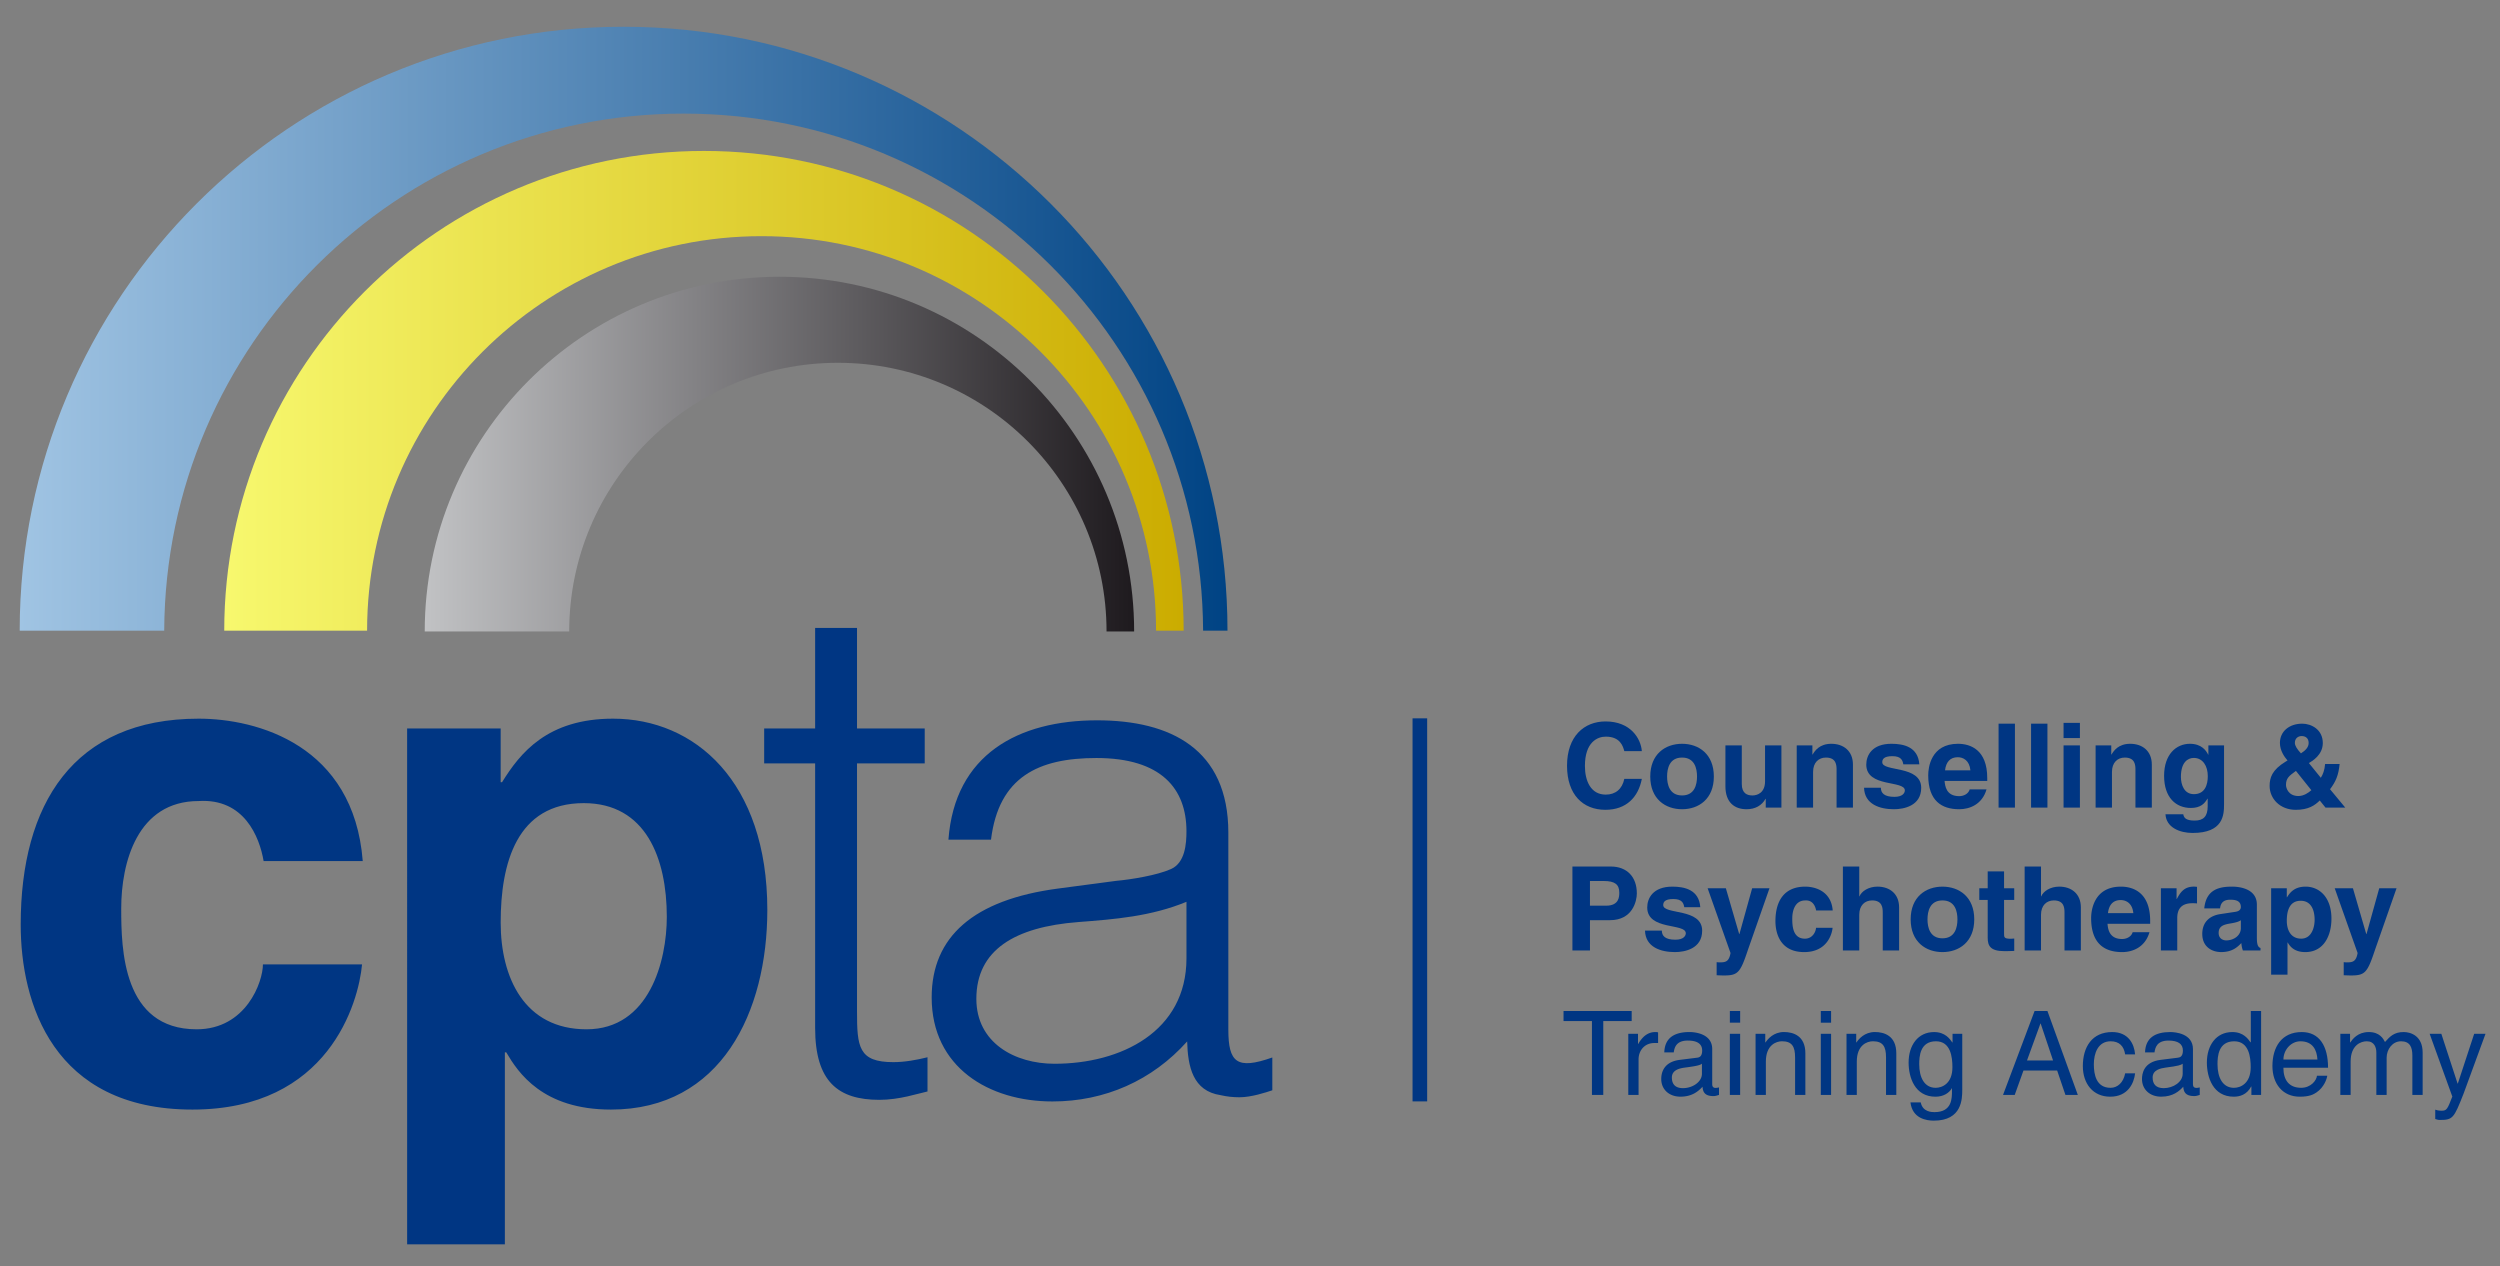
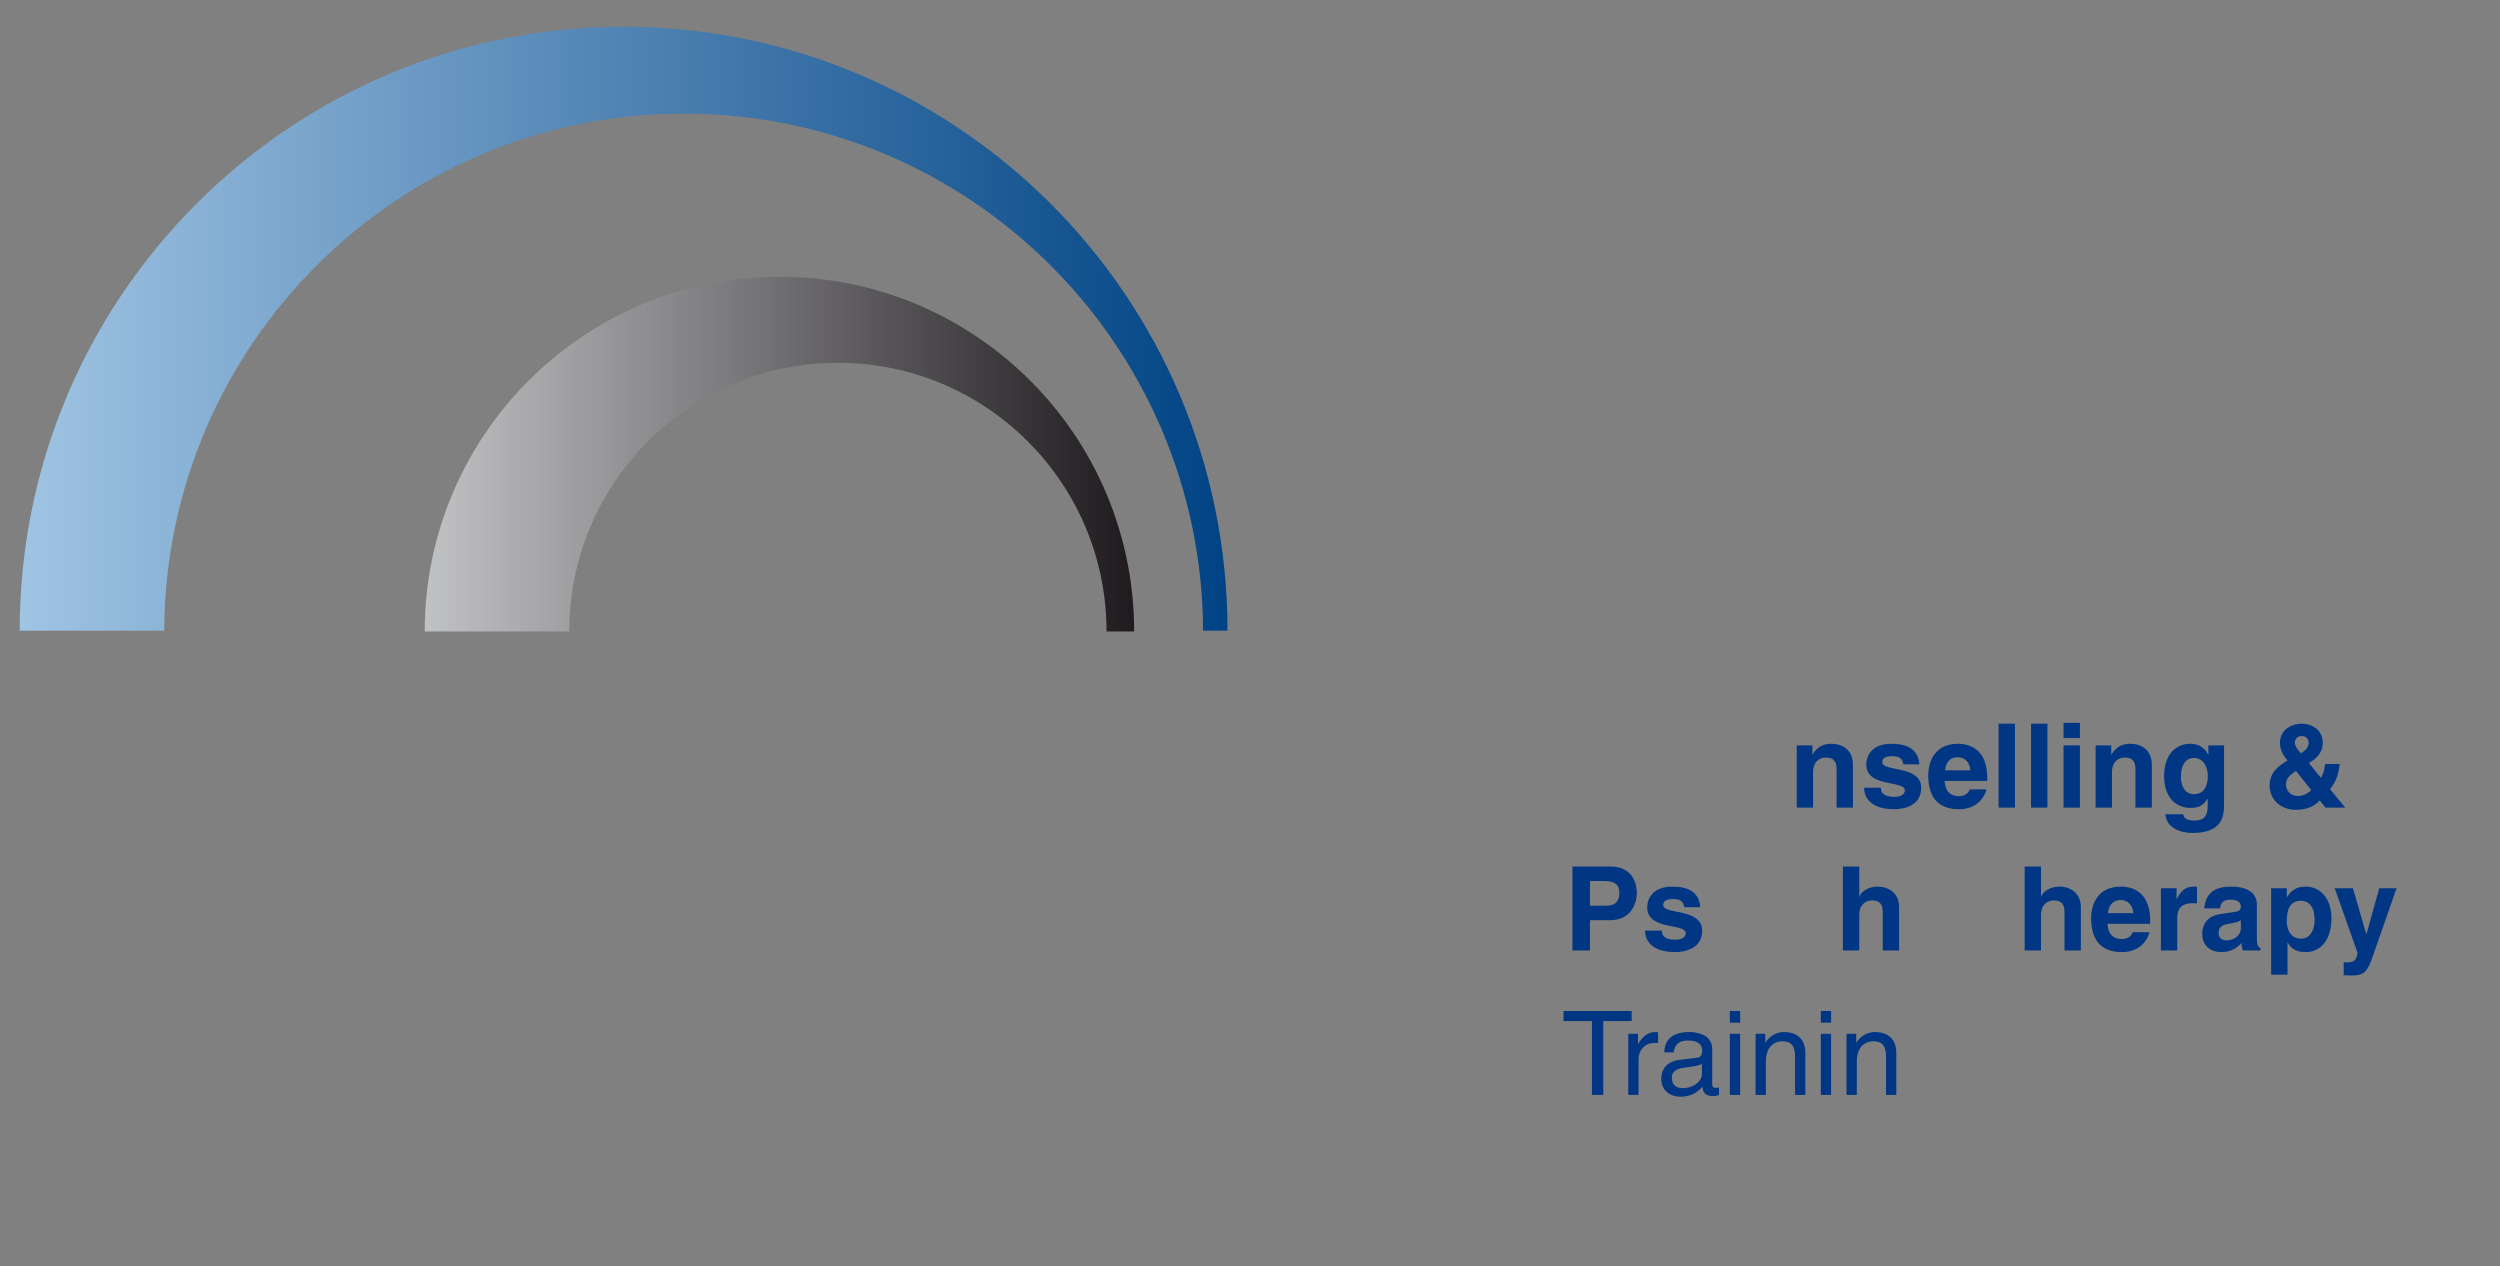
<svg xmlns="http://www.w3.org/2000/svg" xmlns:xlink="http://www.w3.org/1999/xlink" viewBox="0 0 1540 780">
  <rect x="0" y="0" width="1540" height="780" fill="#808080" stroke="none" />
  <linearGradient id="A" gradientUnits="userSpaceOnUse" x1="12.134" y1="202.481" x2="756.134" y2="202.481">
    <stop offset="0" stop-color="#a0c4e3" />
    <stop offset="1" stop-color="#004384" />
  </linearGradient>
  <path d="M421.13 69.98c176.23 0 319.17 142.46 319.98 318.5h15.02c0-205.45-166.55-372-372-372s-372 166.55-372 372h89.02c.81-176.04 143.75-318.5 319.98-318.5z" fill="url(#A)" />
  <linearGradient id="B" gradientUnits="userSpaceOnUse" x1="138.134" y1="240.731" x2="729.134" y2="240.731">
    <stop offset="0" stop-color="#f7f86e" />
    <stop offset="1" stop-color="#cbac00" />
  </linearGradient>
-   <path d="M433.63 92.98c-163.2 0-295.5 132.3-295.5 295.5h88c0-134.21 108.79-243 243-243s243 108.79 243 243h17c0-163.2-132.3-295.5-295.5-295.5z" fill="url(#B)" />
  <linearGradient id="C" gradientUnits="userSpaceOnUse" x1="261.634" y1="279.731" x2="698.634" y2="279.731">
    <stop offset="0" stop-color="#c1c2c4" />
    <stop offset="1" stop-color="#1e1a1e" />
  </linearGradient>
  <path d="M480.13 170.48c-120.67 0-218.5 97.83-218.5 218.5h89c0-91.4 74.1-165.5 165.5-165.5s165.5 74.1 165.5 165.5h17c0-120.67-97.82-218.5-218.5-218.5z" fill="url(#C)" />
  <g fill="#003683">
-     <path d="M1000.58 462.7c-.86-3.1-2.52-8.93-11.45-8.93-5.18 0-12.82 3.46-12.82 18.07 0 9.29 3.67 17.64 12.82 17.64 5.98 0 10.15-3.38 11.45-9.72h10.8c-2.16 11.23-9.5 19.08-22.47 19.08-13.75 0-23.62-9.29-23.62-27.15 0-18.07 10.44-27.29 23.76-27.29 15.48 0 21.75 10.66 22.32 18.29h-10.79zm35.57 35.79c-10.3 0-19.59-6.34-19.59-20.16s9.29-20.16 19.59-20.16 19.58 6.34 19.58 20.16c.01 13.82-9.28 20.16-19.58 20.16zm0-31.83c-7.78 0-9.22 6.77-9.22 11.66s1.44 11.67 9.22 11.67 9.22-6.77 9.22-11.67-1.44-11.66-9.22-11.66zm61.2 30.82h-9.65v-5.4h-.14c-2.3 4.1-6.34 6.41-11.67 6.41-7.56 0-13.03-4.32-13.03-14.11v-25.2h10.08v23.76c0 5.9 3.46 7.06 6.55 7.06 3.31 0 7.78-1.87 7.78-8.71v-22.11h10.08v38.3z" />
    <use xlink:href="#E" />
    <use xlink:href="#F" />
    <path d="M1223.71 486.25c-2.66 9.22-10.3 12.24-16.85 12.24-10.8 0-19.08-5.18-19.08-20.95 0-4.61 1.58-19.37 18.36-19.37 7.56 0 18 3.6 18 21.1v1.8h-26.28c.29 2.88.86 9.36 9 9.36 2.81 0 5.69-1.44 6.48-4.18h10.37zm-9.94-11.74c-.58-6.19-4.54-8.06-7.78-8.06-4.75 0-7.27 3.03-7.85 8.06h15.63zm27.43 22.97h-10.08v-51.7h10.08v51.7zm20.02 0h-10.08v-51.7h10.08v51.7zm20.01-42.84h-10.08v-9.36h10.08v9.36zm0 4.53v38.31h-10.08v-38.31h10.08z" />
    <use xlink:href="#E" x="184.11" />
    <path d="M1370.01 459.17v36.29c0 6.62-.5 17.64-19.37 17.64-7.92 0-16.27-3.38-16.71-11.52h10.95c.43 1.94 1.22 3.89 7.06 3.89 5.4 0 7.99-2.59 7.99-8.78v-4.61l-.14-.14c-1.66 2.95-4.18 5.76-10.22 5.76-9.22 0-16.49-6.41-16.49-19.8 0-13.25 7.49-19.73 15.91-19.73 7.13 0 10.01 4.18 11.23 6.7h.14v-5.69h9.65zm-18.58 30.03c6.84 0 8.57-5.83 8.57-11.09 0-6.19-3.02-11.23-8.64-11.23-3.74 0-7.92 2.74-7.92 11.67 0 4.89 2.02 10.65 7.99 10.65zm93.25 8.28h-12.17l-3.53-4.39c-3.02 3.02-6.99 5.76-14.76 5.76-9.86 0-16.13-6.99-16.13-14.69 0-4.97 1.37-9.86 9.94-15.05l1.08-.65c-2.16-2.45-4.68-6.34-4.68-10.8 0-7.06 5.69-11.88 13.75-11.88 5.69 0 12.67 3.67 12.67 11.95 0 7.27-6.48 11.09-8.57 12.31l7.34 9.07c1.3-2.02 2.3-4.54 2.66-8.5h8.93c-.65 6.99-2.45 11.02-5.91 15.55l9.38 11.32zm-30.39-22.61c-4.25 3.1-6.12 4.54-6.12 8.64 0 2.02 1.58 6.84 7.63 6.84 3.31 0 6.26-2.02 7.99-3.6l-9.5-11.88zm3.53-21.46c-2.23 0-4.18 1.44-4.18 4.18 0 1.73 1.3 3.82 3.74 6.48 2.74-1.73 4.75-3.74 4.75-6.41.01-2.88-1.86-4.25-4.31-4.25zM979.41 585.48h-10.8v-51.7h23.62c10.01 0 16.06 6.41 16.06 16.56 0 4.68-2.59 16.49-16.49 16.49h-12.38v18.65zm10.01-27.58c8.06 0 8.06-5.76 8.06-8.07 0-5.04-2.81-7.13-9.5-7.13h-8.57v15.19h10.01z" />
    <use xlink:href="#F" x="-134.93" y="88" />
-     <path d="M1076.82 584.83c-4.75 14.19-6.05 16.06-14.83 16.06-1.37 0-3.1-.07-4.54-.14v-8.07a12.2 12.2 0 0 0 1.94.14c3.67 0 5.69-.5 6.62-5.76l-14.11-39.89h11.23l8.21 28.23h.14l7.85-28.23H1090l-13.18 37.66zm52.06-13.32c-.36 3.96-3.46 14.98-17.5 14.98-14.4 0-17.71-11.02-17.71-19.08 0-12.39 5.4-21.24 18.36-21.24 6.05 0 15.99 2.74 16.92 14.69h-10.22c-.43-2.52-2.02-6.48-6.7-6.19-6.34 0-7.99 6.34-7.99 11.09 0 4.18.14 12.46 7.78 12.46 5.11 0 6.84-4.9 6.84-6.7h10.22z" />
    <use xlink:href="#G" />
-     <path d="M1196.56 586.49c-10.3 0-19.59-6.34-19.59-20.16s9.29-20.16 19.59-20.16 19.58 6.34 19.58 20.16-9.28 20.16-19.58 20.16zm0-31.83c-7.78 0-9.22 6.77-9.22 11.67s1.44 11.67 9.22 11.67 9.22-6.77 9.22-11.67-1.44-11.67-9.22-11.67zm37.94-7.49h6.26v7.2h-6.26v20.81c0 2.23.07 3.1 4.18 3.1.65 0 1.37-.07 2.09-.14v7.63l-4.75.14h-1.3c-8.71 0-10.3-3.31-10.3-8.28v-23.26h-5.18v-7.2h5.18V536.8h10.08v10.37z" />
    <use xlink:href="#G" x="111.96" />
    <path d="M1324.07 574.25c-2.66 9.22-10.3 12.24-16.85 12.24-10.8 0-19.08-5.18-19.08-20.95 0-4.61 1.58-19.37 18.36-19.37 7.56 0 18 3.6 18 21.1v1.8h-26.28c.29 2.88.86 9.36 9 9.36 2.81 0 5.69-1.44 6.48-4.18h10.37zm-9.94-11.74c-.58-6.19-4.54-8.07-7.78-8.07-4.75 0-7.27 3.02-7.85 8.07h15.63zm16.99-15.34h9.65v6.62h.14c2.09-3.89 4.39-7.63 10.51-7.63.65 0 1.3.07 1.94.14v10.23c-.86-.14-1.94-.14-2.88-.14-7.85 0-9.29 4.9-9.29 9.15v19.95h-10.08v-38.32zm59.12 30.82c0 4.54 1.01 5.54 2.23 5.98v1.51h-10.87c-.58-1.8-.72-2.38-.94-4.54-2.3 2.38-5.54 5.54-12.39 5.54-5.76 0-11.67-3.24-11.67-11.16 0-7.49 4.75-11.3 11.16-12.24l9.07-1.37c1.58-.22 3.53-.86 3.53-3.02 0-4.25-4.03-4.46-6.62-4.46-5.04 0-5.9 3.1-6.19 5.33h-9.72c1.15-11.74 9.29-13.39 17.14-13.39 5.4 0 15.26 1.66 15.26 11.09v20.73zm-9.87-11.16c-1.01.79-2.67 1.44-6.84 2.09-3.74.65-6.84 1.58-6.84 5.76 0 3.53 2.74 4.61 4.68 4.61 4.46 0 9-2.88 9-7.56v-4.9zm28.3-14.11h.14c1.87-3.02 4.68-6.55 11.45-6.55 8.42 0 15.91 6.48 15.91 19.73 0 10.51-4.75 20.59-16.13 20.59-7.06 0-9.58-3.82-10.8-5.9h-.14v19.8h-10.08v-53.21h9.65v5.54zm8.86 25.49c6.48 0 8.28-7.06 8.28-11.59 0-6.05-2.16-11.74-8.57-11.74-6.91 0-8.57 6.19-8.57 12.31 0 5.69 2.45 11.02 8.86 11.02zm45.57 6.62c-4.75 14.19-6.05 16.06-14.83 16.06-1.37 0-3.1-.07-4.54-.14v-8.07a12.2 12.2 0 0 0 1.94.14c3.67 0 5.69-.5 6.62-5.76l-14.11-39.89h11.23l8.21 28.23h.14l7.85-28.23h10.66l-13.17 37.66zm-499.96 37.95h41.98v6.19h-17.5v45.51h-6.98v-45.51h-17.5v-6.19zm46.23 51.7h-6.34v-37.66h5.98v6.26h.14c2.52-4.39 5.83-7.34 10.58-7.34.79 0 1.15.07 1.66.22v6.55h-2.38c-5.91 0-9.65 4.61-9.65 10.08v21.89zm15.84-26.21c.29-9 6.26-12.53 15.55-12.53 3.02 0 13.97.86 13.97 10.51v21.67c0 1.58.79 2.23 2.09 2.23.58 0 1.37-.14 2.09-.29v4.61c-1.08.29-2.02.72-3.46.72-5.62 0-6.48-2.88-6.7-5.76-2.45 2.66-6.26 6.12-13.61 6.12-6.91 0-11.81-4.39-11.81-10.87 0-3.17.94-10.51 11.45-11.81l10.44-1.3c1.51-.14 3.31-.72 3.31-4.46 0-3.96-2.88-6.12-8.86-6.12-7.2 0-8.21 4.39-8.64 7.27h-5.82zm23.18 6.98c-1.01.79-2.59 1.37-10.44 2.38-3.1.43-8.07 1.37-8.07 6.12 0 4.1 2.09 6.55 6.84 6.55 5.9 0 11.67-3.82 11.67-8.86v-6.19zm17.21-25.27v-7.2h6.34v7.2h-6.34zm6.33 44.5h-6.34v-37.66h6.34v37.66z" />
    <use xlink:href="#H" />
    <path d="M1121.61 629.98v-7.2h6.34v7.2h-6.34zm6.34 44.5h-6.34v-37.66h6.34v37.66z" />
    <use xlink:href="#H" x="56.02" />
-     <path d="M1208.74 671.38c0 5.4-.07 18.94-17.5 18.94-4.46 0-13.18-1.22-14.4-11.23h6.34c1.15 5.98 6.98 5.98 8.5 5.98 10.95 0 10.73-8.79 10.73-13.25v-1.58h-.14v.29c-1.66 2.66-4.97 5.04-10.01 5.04-12.82 0-16.56-12.03-16.56-21.03 0-10.58 5.69-18.79 15.7-18.79 6.84 0 9.72 4.25 11.23 6.41h.14v-5.33h5.98v34.55zm-16.35-1.29c4.03 0 10.3-2.66 10.3-12.67 0-6.12-1.01-15.99-10.15-15.99-9.79 0-10.3 9.29-10.3 14.11 0 8.28 3.24 14.55 10.15 14.55zm54.07-10.66l-5.4 15.05h-7.2l19.44-51.7h7.92l18.72 51.7h-7.63l-5.11-15.05h-20.74zm18.22-6.19l-7.63-22.75h-.14l-8.28 22.75h16.05zm44.42-3.75c-.79-5.04-3.6-8.06-8.93-8.06-7.85 0-10.37 7.49-10.37 14.19 0 6.48 1.58 14.47 10.3 14.47 4.25 0 7.92-3.17 9-8.93h6.12c-.65 5.98-4.32 14.4-15.34 14.4-10.58 0-16.85-7.99-16.85-18.87 0-11.67 5.62-20.95 18.07-20.95 9.87 0 13.61 7.2 14.11 13.75h-6.11zm12.24-1.22c.29-9 6.26-12.53 15.55-12.53 3.02 0 13.97.86 13.97 10.51v21.67c0 1.58.79 2.23 2.09 2.23.58 0 1.37-.14 2.09-.29v4.61c-1.08.29-2.02.72-3.46.72-5.62 0-6.48-2.88-6.7-5.76-2.45 2.66-6.26 6.12-13.61 6.12-6.91 0-11.81-4.39-11.81-10.87 0-3.17.94-10.51 11.45-11.81l10.44-1.3c1.51-.14 3.31-.72 3.31-4.46 0-3.96-2.88-6.12-8.86-6.12-7.2 0-8.21 4.39-8.64 7.27h-5.82zm23.19 6.98c-1.01.79-2.59 1.37-10.44 2.38-3.1.43-8.07 1.37-8.07 6.12 0 4.1 2.09 6.55 6.84 6.55 5.9 0 11.67-3.82 11.67-8.86v-6.19zm48.31 19.23h-5.98v-5.18h-.14c-2.74 5.11-7.06 6.26-10.73 6.26-12.82 0-16.56-12.03-16.56-21.03 0-10.58 5.69-18.79 15.7-18.79 6.84 0 9.72 4.25 11.23 6.41l.14-.5v-18.87h6.34v51.7zm-16.71-4.39c4.03 0 10.3-2.66 10.3-12.67 0-6.12-1.01-15.99-10.15-15.99-9.79 0-10.3 9.29-10.3 14.11 0 8.28 3.24 14.55 10.15 14.55zm57.46-7.42c-.22 1.8-1.94 7.13-6.7 10.3-1.73 1.15-4.18 2.59-10.23 2.59-10.58 0-16.85-7.99-16.85-18.87 0-11.67 5.62-20.95 18.07-20.95 10.87 0 16.2 8.64 16.2 21.96h-27.51c0 7.85 3.67 12.38 10.95 12.38 5.98 0 9.5-4.61 9.72-7.42h6.35zm-6.05-10.01c-.36-5.83-2.81-11.23-10.51-11.23-5.83 0-10.44 5.4-10.44 11.23h20.95zm14.11-15.84h5.98v5.33h.14c1.37-2.02 4.61-6.41 11.38-6.41s8.93 4.1 10.01 6.12c3.17-3.53 5.69-6.12 11.52-6.12 4.03 0 11.67 2.09 11.67 12.67v26.07h-6.34v-24.34c0-5.18-1.58-8.71-6.98-8.71-5.33 0-8.86 5.04-8.86 10.08v22.97h-6.34v-26.07c0-3.17-1.22-6.98-5.9-6.98-3.6 0-9.94 2.3-9.94 12.53v20.52h-6.34v-37.66zm82.44 0h6.98l-13.54 36.94c-5.98 15.26-6.62 16.13-14.76 16.13-.94 0-1.66-.29-2.66-.58v-5.76c.79.29 2.09.65 3.82.65 3.31 0 3.67-.94 6.7-8.71l-13.97-38.67h7.2l10.01 30.67h.14l10.08-30.67zM223.02 594.06c-2.15 23.65-20.64 89.44-104.49 89.44-86 0-105.78-65.79-105.78-113.95C12.75 495.59 45 442.7 122.4 442.7c36.12 0 95.46 16.34 101.05 87.72h-61.06c-2.58-15.05-12.04-38.7-39.99-36.98-37.84 0-47.73 37.84-47.73 66.22 0 24.94.86 74.39 46.44 74.39 30.53 0 40.85-29.24 40.85-39.99h61.06zm85.39-112.23h.86c11.18-18.06 27.95-39.13 68.37-39.13 50.31 0 95.03 38.7 95.03 117.82 0 62.78-28.38 122.98-96.32 122.98-42.14 0-57.19-22.79-64.5-35.26h-.86v118.25h-60.2V448.72h57.62v33.11zm52.89 152.22c38.7 0 49.45-42.14 49.45-69.23 0-36.12-12.9-70.09-51.17-70.09-41.28 0-51.17 36.98-51.17 73.53 0 33.97 14.62 65.79 52.89 65.79zm210.05 38.29c-6.02 1.29-17.2 5.16-29.67 5.16-25.37 0-39.56-11.18-39.56-44.29V470.24h-31.39v-21.5h31.39v-61.92h25.8v61.92h41.71v21.5h-41.71v152.65c0 21.93.86 31.39 22.36 31.39 6.88 0 14.19-1.29 21.07-3.01v21.07zm116.08-129.72c9.46-.86 25.37-3.44 33.97-7.31s9.46-15.48 9.46-23.22c0-26.23-15.48-45.15-55.47-45.15-35.69 0-60.2 11.61-64.93 50.31h-26.23c3.87-52.46 43-73.53 91.59-73.53 45.15 0 80.84 17.63 80.84 69.23v121.26c0 20.21 5.16 24.94 27.09 17.2v20.21c-3.87 1.29-12.9 4.3-20.21 4.3-4.3 0-7.74-.43-11.61-1.29-17.2-2.58-20.21-17.63-20.64-33.11-21.5 24.08-50.74 36.98-82.99 36.98-39.13 0-74.39-21.07-74.39-64.07 0-37.41 25.8-60.2 77.83-67.08l35.69-4.73zm43.43 12.9c-21.93 9.03-44.29 10.75-66.65 12.47-39.13 3.01-62.78 17.2-62.78 47.3 0 27.09 23.65 39.99 48.16 39.99 40.85 0 81.27-19.78 81.27-64.93v-34.83zm139.27-113.04h9v236h-9z" />
  </g>
  <defs>
    <path id="E" d="M1141.41 497.48h-10.08v-23.26c0-2.81-.14-7.56-6.55-7.56-4.46 0-7.92 3.02-7.92 8.86v21.96h-10.08v-38.31h9.65v5.62h.14c1.37-2.3 4.25-6.62 11.52-6.62 7.49 0 13.32 4.39 13.32 12.82v26.49z" />
    <path id="F" d="M1172.44 470.84c-.43-2.45-1.3-5.04-6.77-5.04s-6.19 2.09-6.19 3.74c0 6.05 23.98 1.66 23.98 15.77 0 11.16-10.8 13.18-16.78 13.18-8.71 0-18.15-3.02-18.43-13.25h10.37c0 3.24 2.02 5.62 8.35 5.62 5.18 0 6.41-2.52 6.41-3.96 0-6.41-23.76-1.58-23.76-15.91 0-5.62 3.53-12.82 15.48-12.82 7.49 0 16.42 1.87 17.21 12.67h-9.87z" />
    <path id="G" d="M1169.85 585.48h-10.08v-23.26c0-2.81-.14-7.56-6.55-7.56-4.46 0-7.92 3.02-7.92 8.86v21.96h-10.08v-51.7h10.08v18.36h.14c1.3-3.17 5.62-5.98 11.09-5.98 7.49 0 13.32 4.39 13.32 12.82v26.5z" />
    <path id="H" d="M1112.11 674.48h-6.34v-23.19c0-6.55-1.87-9.87-8.06-9.87-3.6 0-9.94 2.3-9.94 12.53v20.52h-6.34v-37.66h5.98v5.33h.14c1.37-2.02 4.9-6.41 11.38-6.41 5.83 0 13.18 2.38 13.18 13.11v25.64z" />
  </defs>
</svg>